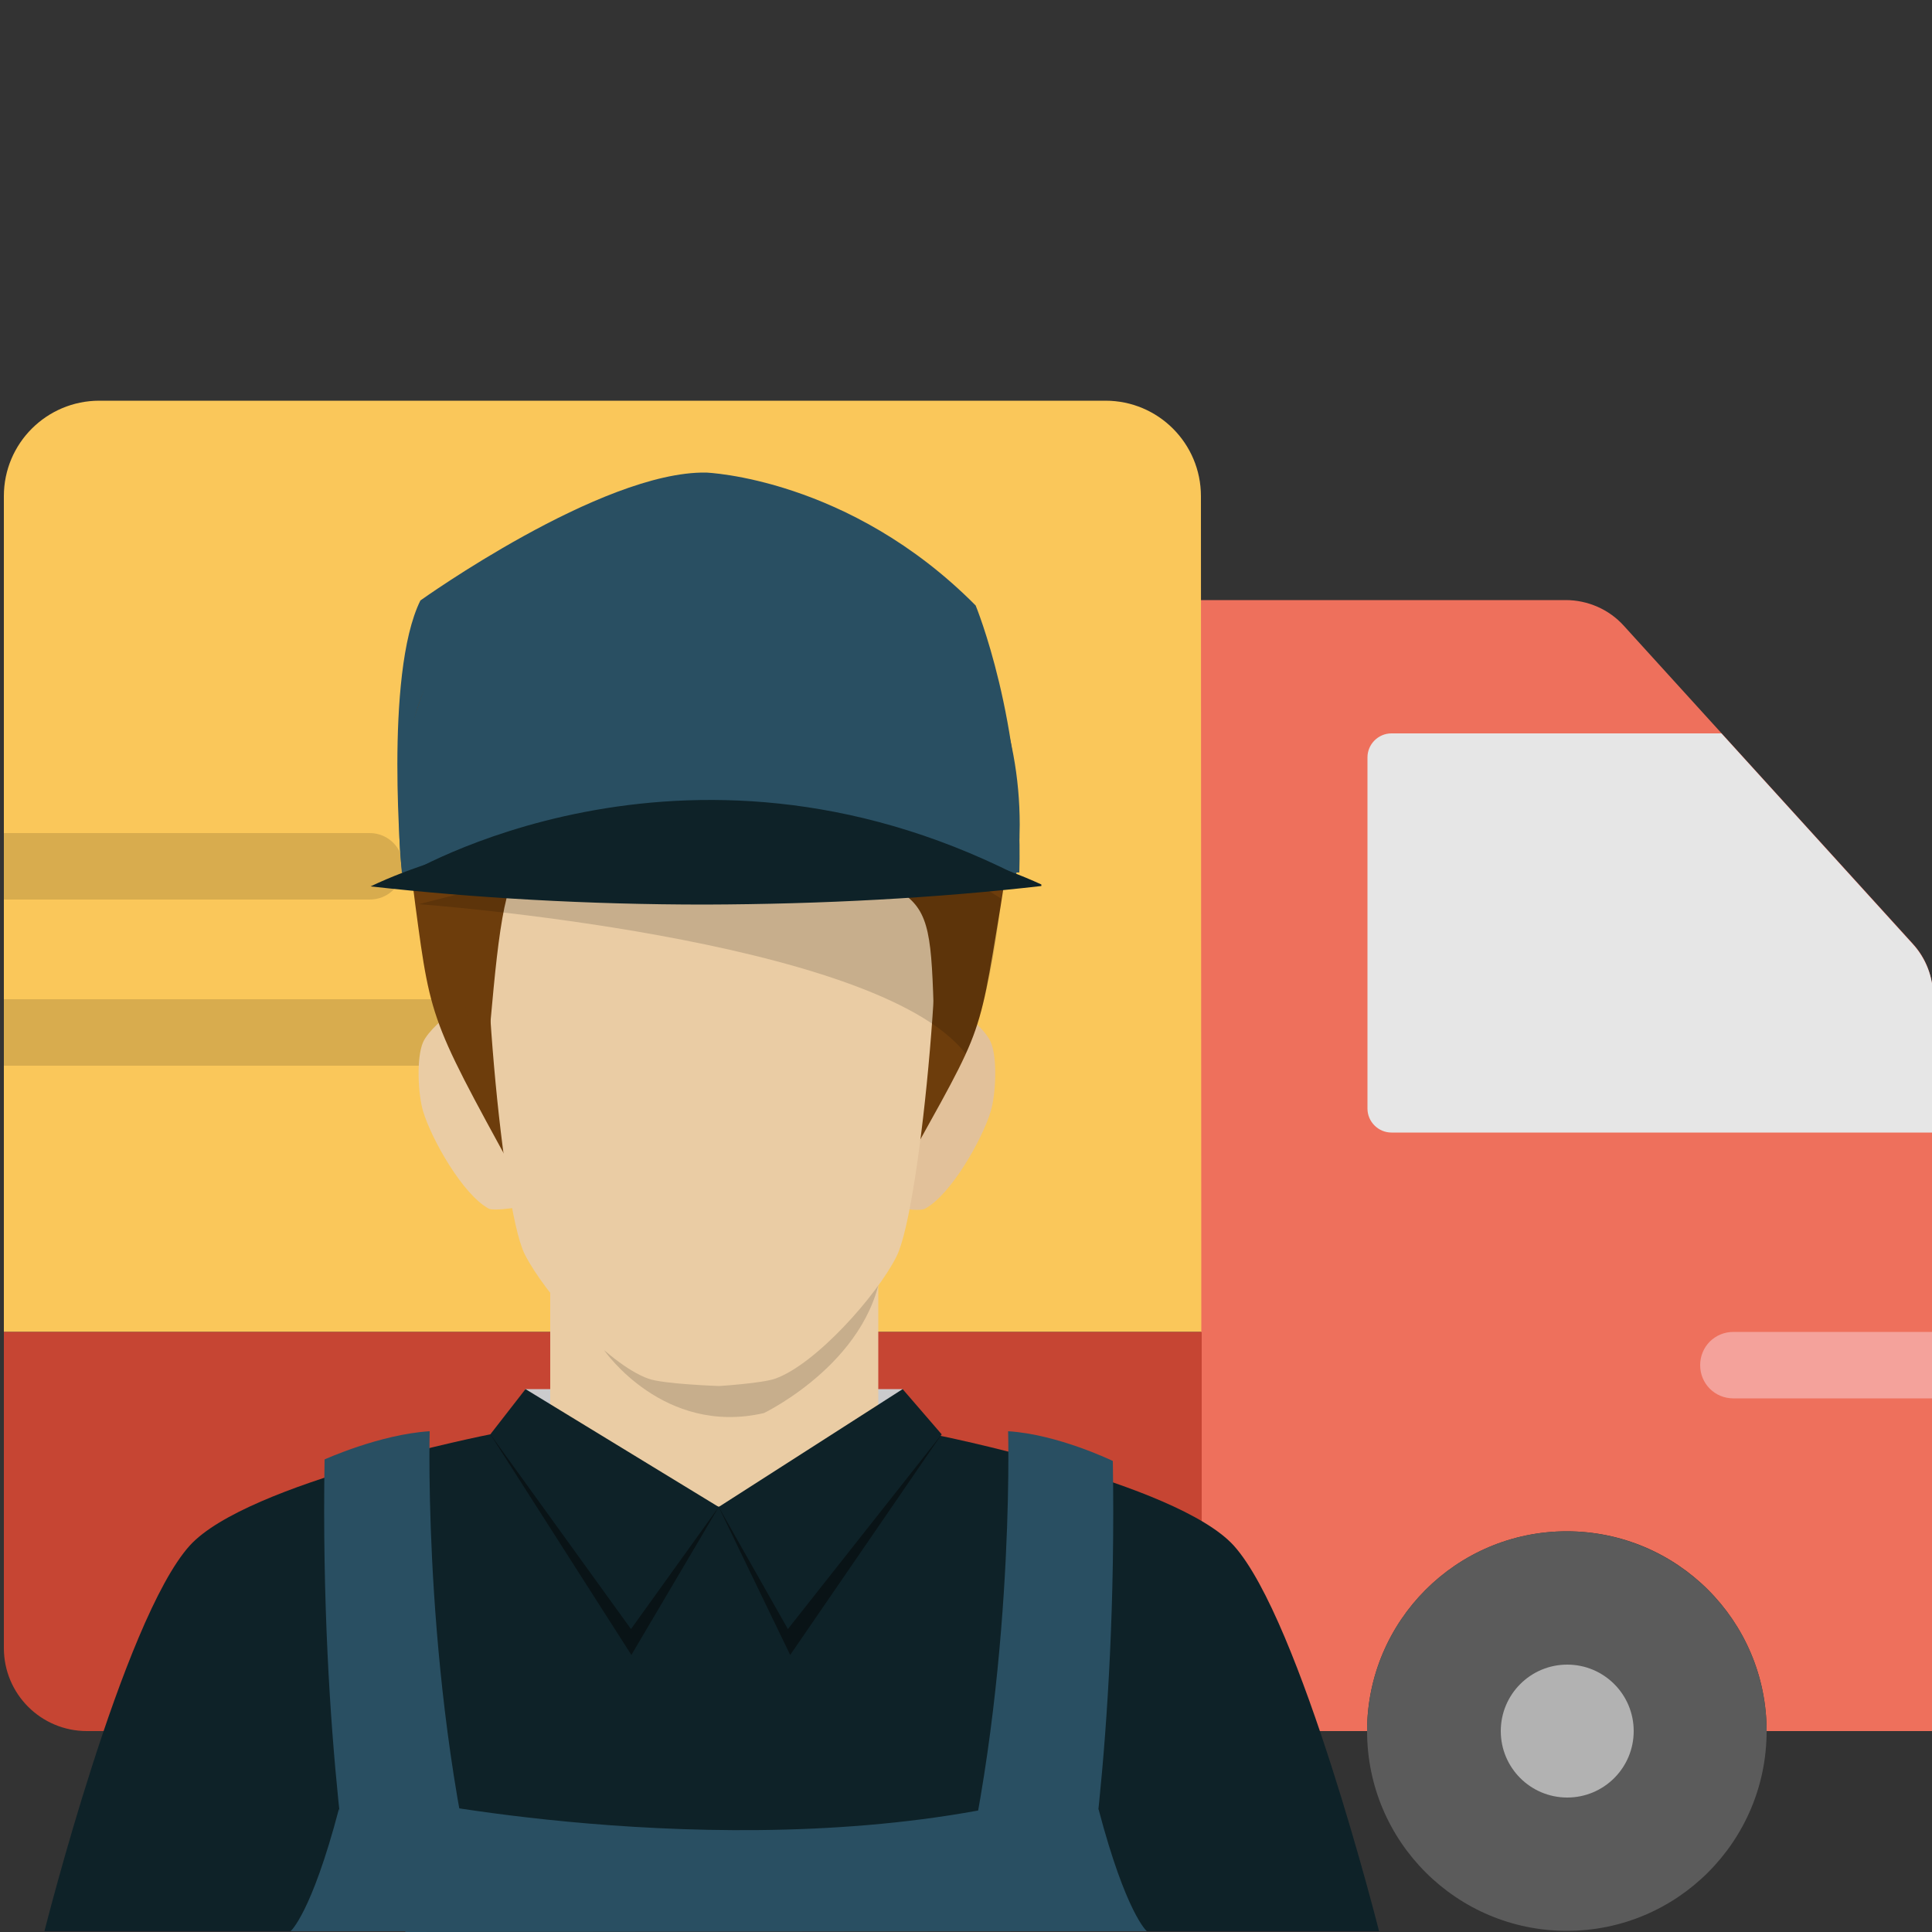
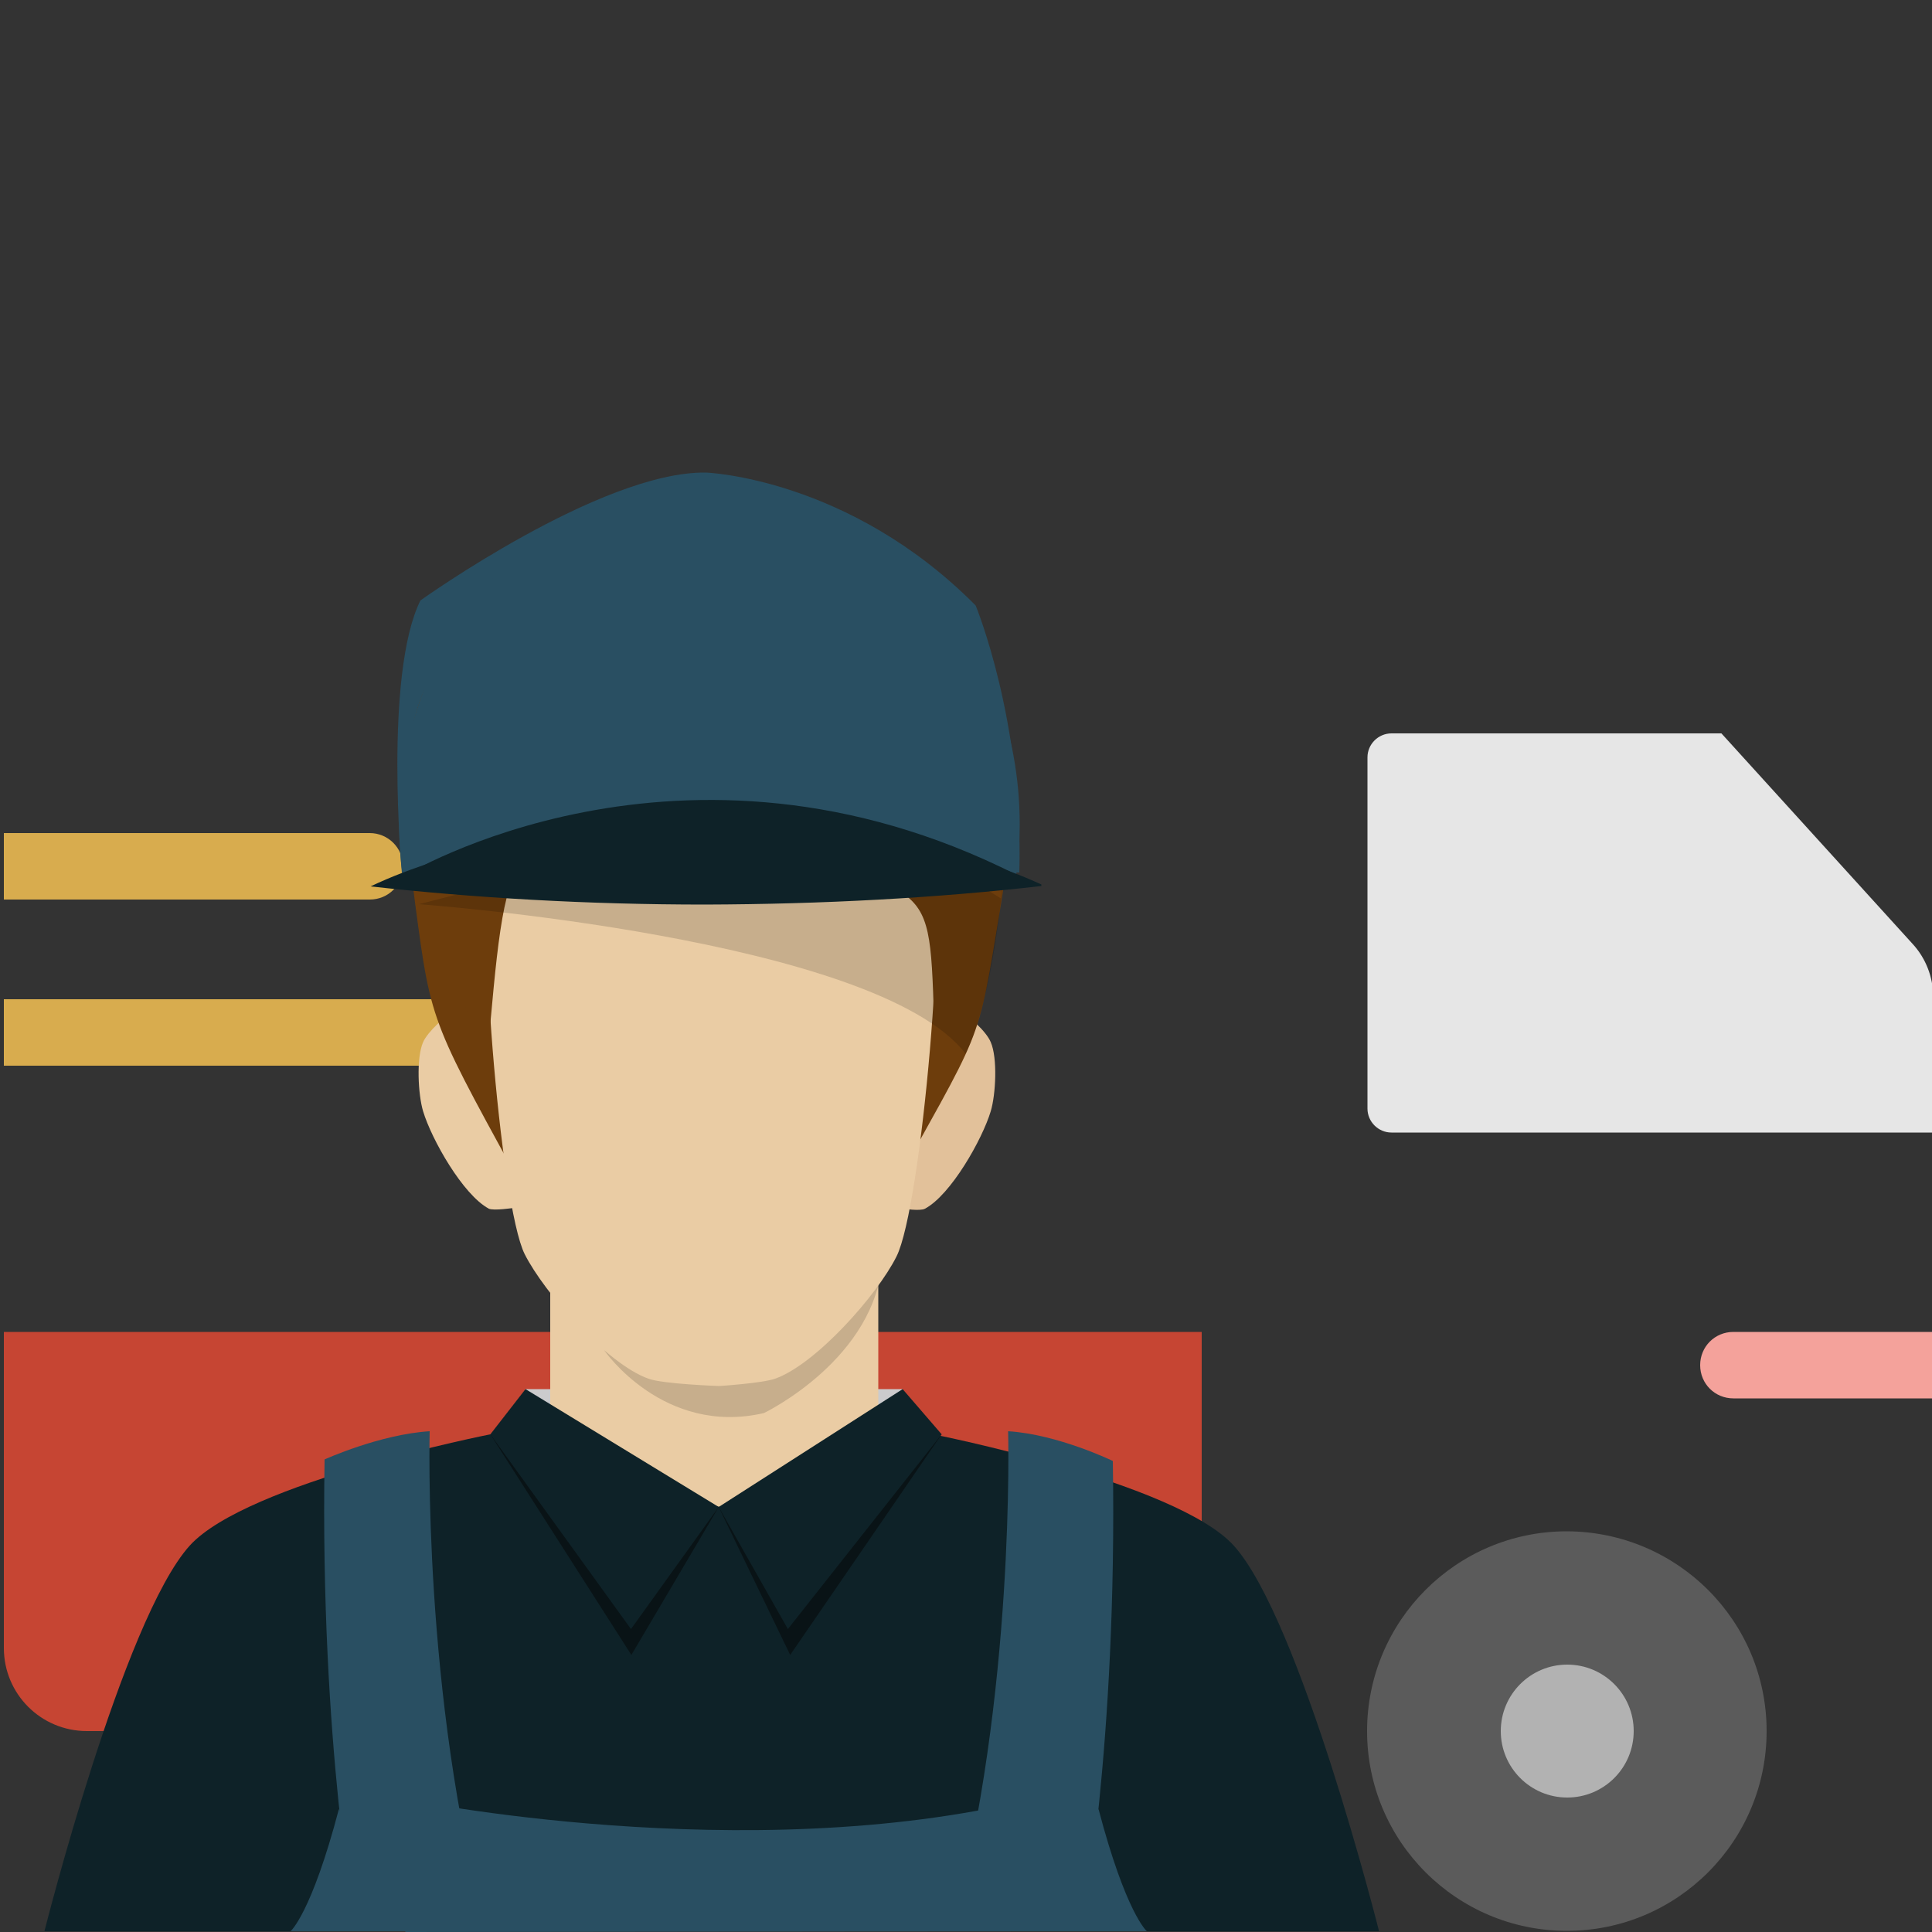
<svg xmlns="http://www.w3.org/2000/svg" version="1.1" id="Layer_1" x="0px" y="0px" viewBox="0 0 500 500" style="enable-background:new 0 0 500 500;" xml:space="preserve">
  <rect x="0" y="0" width="500" height="500" fill="#333333" stroke="none" />
  <style type="text/css">
	.st0{fill:#EE705C;}
	.st1{fill:#FAC75A;}
	.st2{fill:#E6E6E6;}
	.st3{fill:#5B5B5B;}
	.st4{fill:#C64533;}
	.st5{fill:#B2B2B2;}
	.st6{fill:#F4A29B;}
	.st7{fill:#D8AC4E;}
	.st8{fill:#294F62;}
	.st9{fill:#CBCBCD;}
	.st10{fill:#E2C19A;}
	.st11{fill:#EACCA4;}
	.st12{opacity:0.15;fill:#050505;}
	.st13{fill:#6D3D0C;}
	.st14{fill:#FDFFFE;}
	.st15{fill:#E24340;}
	.st16{fill:#0E2228;}
	.st17{fill:#874E0F;}
	.st18{opacity:0.5;fill:#050505;}
</style>
  <g>
-     <path class="st0" d="M495,244.2l-74.8-82.3c-3.8-4.2-9.3-6.6-15-6.6h-94.4V448h43c0-28.5,23.1-51.7,51.7-51.7   c28.5,0,51.7,23.1,51.7,51.7h43V257.8C500.3,252.8,498.4,247.9,495,244.2" />
-     <path class="st1" d="M310.9,344.7H1V128.4c0-13.7,11.1-24.7,24.7-24.7h260.4c13.7,0,24.7,11.1,24.7,24.7L310.9,344.7L310.9,344.7z" />
    <path class="st2" d="M360.1,293.1h140.2v-35.2c0-5-1.9-9.9-5.3-13.6l-49.5-54.5h-85.4c-3.4,0-6.2,2.8-6.2,6.2v90.9   C353.9,290.3,356.7,293.1,360.1,293.1" />
    <g>
      <path class="st3" d="M457.2,448c0,28.5-23.1,51.7-51.7,51.7c-28.5,0-51.7-23.1-51.7-51.7c0-28.5,23.1-51.7,51.7-51.7    C434.1,396.4,457.2,419.5,457.2,448" />
      <path class="st3" d="M147.3,448c0,28.5-23.1,51.7-51.7,51.7S44,476.5,44,448c0-28.5,23.1-51.7,51.7-51.7S147.3,419.5,147.3,448" />
    </g>
    <path class="st4" d="M1,344.7v81.8c0,11.9,9.6,21.5,21.5,21.5H44c0-28.5,23.1-51.7,51.7-51.7s51.7,23.1,51.7,51.7h163.6V344.7H1z" />
    <g>
      <path class="st5" d="M112.9,448c0,9.5-7.7,17.2-17.2,17.2s-17.2-7.7-17.2-17.2c0-9.5,7.7-17.2,17.2-17.2S112.9,438.5,112.9,448" />
      <path class="st5" d="M422.8,448c0,9.5-7.7,17.2-17.2,17.2s-17.2-7.7-17.2-17.2c0-9.5,7.7-17.2,17.2-17.2S422.8,438.5,422.8,448" />
    </g>
    <path class="st6" d="M500.3,344.7h-51.7c-4.8,0-8.6,3.8-8.6,8.6s3.8,8.6,8.6,8.6h51.7V344.7z" />
    <g>
      <path class="st7" d="M130.1,275.8c4.8,0,8.6-3.8,8.6-8.6c0-4.8-3.9-8.6-8.6-8.6H1v17.2L130.1,275.8L130.1,275.8z" />
      <path class="st7" d="M95.7,232.8c4.8,0,8.6-3.8,8.6-8.6s-3.9-8.6-8.6-8.6H1v17.2L95.7,232.8L95.7,232.8z" />
    </g>
  </g>
  <g>
    <path class="st8" d="M252.5,156.7c-32.8-33.1-69.8-34.4-69.8-34.4c-27.1-0.4-73.9,33.1-73.9,33.1c-9.5,19.2-4.8,70.4-4.8,70.4   h159.8C264.9,186.7,252.5,156.7,252.5,156.7z" />
    <polygon class="st9" points="136,359.5 128.4,376.9 237.1,376.9 233.6,359.5  " />
    <g>
      <g>
        <path class="st10" d="M247.8,261.5c-1.9-0.8-8.4,0-8.4,0l-5.7,51.3c0,0,4.5,0.7,5.7,0c6.7-3.6,14.8-17.9,17-25.2     c1.3-4.3,1.8-13.8,0-17.9C255.3,267,250.6,262.6,247.8,261.5z" />
      </g>
      <g>
        <path class="st11" d="M118.1,261.5c2-0.8,8.4,0,8.4,0l6.5,51.1c0,0-5.3,0.8-6.5,0.2c-6.7-3.6-14.8-17.9-17-25.2     c-1.3-4.3-1.8-13.8,0-17.9C110.7,267,115.4,262.6,118.1,261.5z" />
      </g>
    </g>
    <polygon class="st11" points="227.3,379.9 184.6,414.8 142.4,379.9 142.4,298.1 227.3,298.1  " />
    <path class="st12" d="M156.4,349.5c0,0,15.3,22.2,41.3,16.2c0,0,29.4-14.1,30.7-40.2L156.4,349.5z" />
    <g>
      <path class="st13" d="M139.4,156.8c-35.2,7.7-37.4,35.9-31.9,77.5c4.2,31.6,4.1,29.9,30.6,78.3l15.9-146.5    C154.1,166.1,145.6,155.5,139.4,156.8z" />
      <path class="st13" d="M227.1,156.8c31.9,16.8,38.9,34.8,31.9,77.5c-6.4,38.5-4.1,29.9-30.6,78.3l-15.9-146.5    C212.4,166.1,216,151,227.1,156.8z" />
      <path class="st11" d="M240.9,219.5c-4.4-10.5-22.1-27.5-32.6-31.8c-5.1-2.1-22.2,0-22.2,0v0h-1.8h-0.2c0,0-18.4-2.3-24,0    c-10.5,4.3-28.2,21.3-32.6,31.8c-4.7,11.2,1.9,92.4,8.3,105.1c5.1,10.1,21.3,28.4,32,32.2c3.8,1.4,18.3,1.9,18.3,1.9v0    c0,0,11.1-0.7,14.5-1.9c10.5-3.7,26.4-21.6,31.4-31.6C238.5,312.4,245.6,230.8,240.9,219.5z" />
      <path class="st13" d="M158.8,202.9l-20.5-19.5l-21.9,22.3c0,0-0.8,27,0,36.1c1.7,19.5,9.8,30.9,9.8,30.9    c2.2-24.3,3.6-44.4,8.9-48.7C158.8,205,158.8,202.9,158.8,202.9z" />
      <path class="st13" d="M152.9,204.2c0,0,26.9,3.2,39.8,9.2c51,23.6,47.6,8.8,49.3,59.4c0,0,32.9-63.8,9.1-104.3    c-4.6-7.8-12.6-22.7-29.5-30.6c-27.2-12.9-67.6-13.6-82.2,19C139.4,156.8,125.2,192.4,152.9,204.2z" />
    </g>
    <polygon class="st14" points="182.8,395.8 182.7,395.8 182.7,395.8  " />
    <polygon class="st15" points="174.3,422.6 174.3,422.6 174.3,422.6  " />
    <polygon class="st15" points="174.3,422.6 174.3,422.6 174.3,422.6 174.3,422.6  " />
    <path class="st16" d="M186,390l-10.3,109.8h181.2c0,0-20.3-80.6-37.6-99.8c-14.9-16.4-77.8-28.8-77.8-28.8L186,390z" />
    <path class="st16" d="M186,390l6.7,109.8H11.5c0,0,20.3-80.6,37.6-99.8c14.9-16.4,77.8-28.8,77.8-28.8L186,390z" />
    <path class="st17" d="M239.8,155.5c0,0,16.1,42.2-48.3,41.5c0,0,61.6,13.8,65-13.6C256.5,183.4,250.4,164.7,239.8,155.5z" />
    <path class="st17" d="M118.5,168.1c0,0-11.6,30,26.4,30.3c0,0-36.2,2.6-36-9.9C108.9,186.1,107.9,180,118.5,168.1z" />
    <path class="st12" d="M259,232.5l-41.9-26.2L108.4,234c0,0,118.3,8.6,141.5,38.7c0,0,5.8-10.3,9.1-39   C262.3,205,259,232.5,259,232.5z" />
    <path class="st8" d="M263,226.3c0.6-4.2,0.9-8.5,0.9-12.9c0-49.2-35.9-89-80.3-89s-80.3,39.9-80.3,89c0,4.5,0.3,9,0.9,13.3   c0.1,0,0.3,0,0.4,0c18.9-9,47.6-14.8,79.6-14.8C215.8,211.9,244,217.5,263,226.3z" />
    <path class="st16" d="M104.5,226.7l158.4-0.4C176.4,182.7,104.5,226.7,104.5,226.7z" />
    <path class="st16" d="M269.5,229.3c0-0.1,0-0.3,0-0.4c-20.8-9.6-51.7-15.7-86.3-15.7c-35.1,0-66.5,6.3-87.3,16.2   c27,3,56.2,4.7,86.6,4.7C213.1,234,242.4,232.4,269.5,229.3z" />
    <polygon class="st18" points="186,390 204.5,428.3 243.7,371.2  " />
    <polygon class="st18" points="126.9,371.2 163.4,428.3 186,390  " />
    <g>
      <g>
        <g>
          <polygon class="st16" points="136,359.5 126.9,371.2 163.3,421.6 186,390     " />
        </g>
        <g>
          <polygon class="st16" points="233.6,359.5 243.7,371.2 203.9,421.6 186,390     " />
        </g>
      </g>
    </g>
    <path class="st8" d="M260.9,370.4c0,0,1.9,68.6-14.7,129.4H280c0,0,9.2-48.2,8-121.7C288,378.1,273.8,371.2,260.9,370.4z" />
    <path class="st8" d="M111.2,370.4c0,0-1.9,68.6,14.7,129.4H92.1c0,0-9.3-48.6-8.1-122.1C84,377.7,98.3,371.2,111.2,370.4z" />
    <path class="st8" d="M104.9,465.6V500l162.2-0.2v-34.2C192.8,483.7,104.9,465.6,104.9,465.6z" />
    <path class="st8" d="M296.8,499.8c0,0-5.4-4.6-12.5-31.6l-17.2,31.6H296.8z" />
    <path class="st8" d="M75.2,499.8c0,0,5.4-4.6,12.5-31.6l17.2,31.6H75.2z" />
  </g>
</svg>